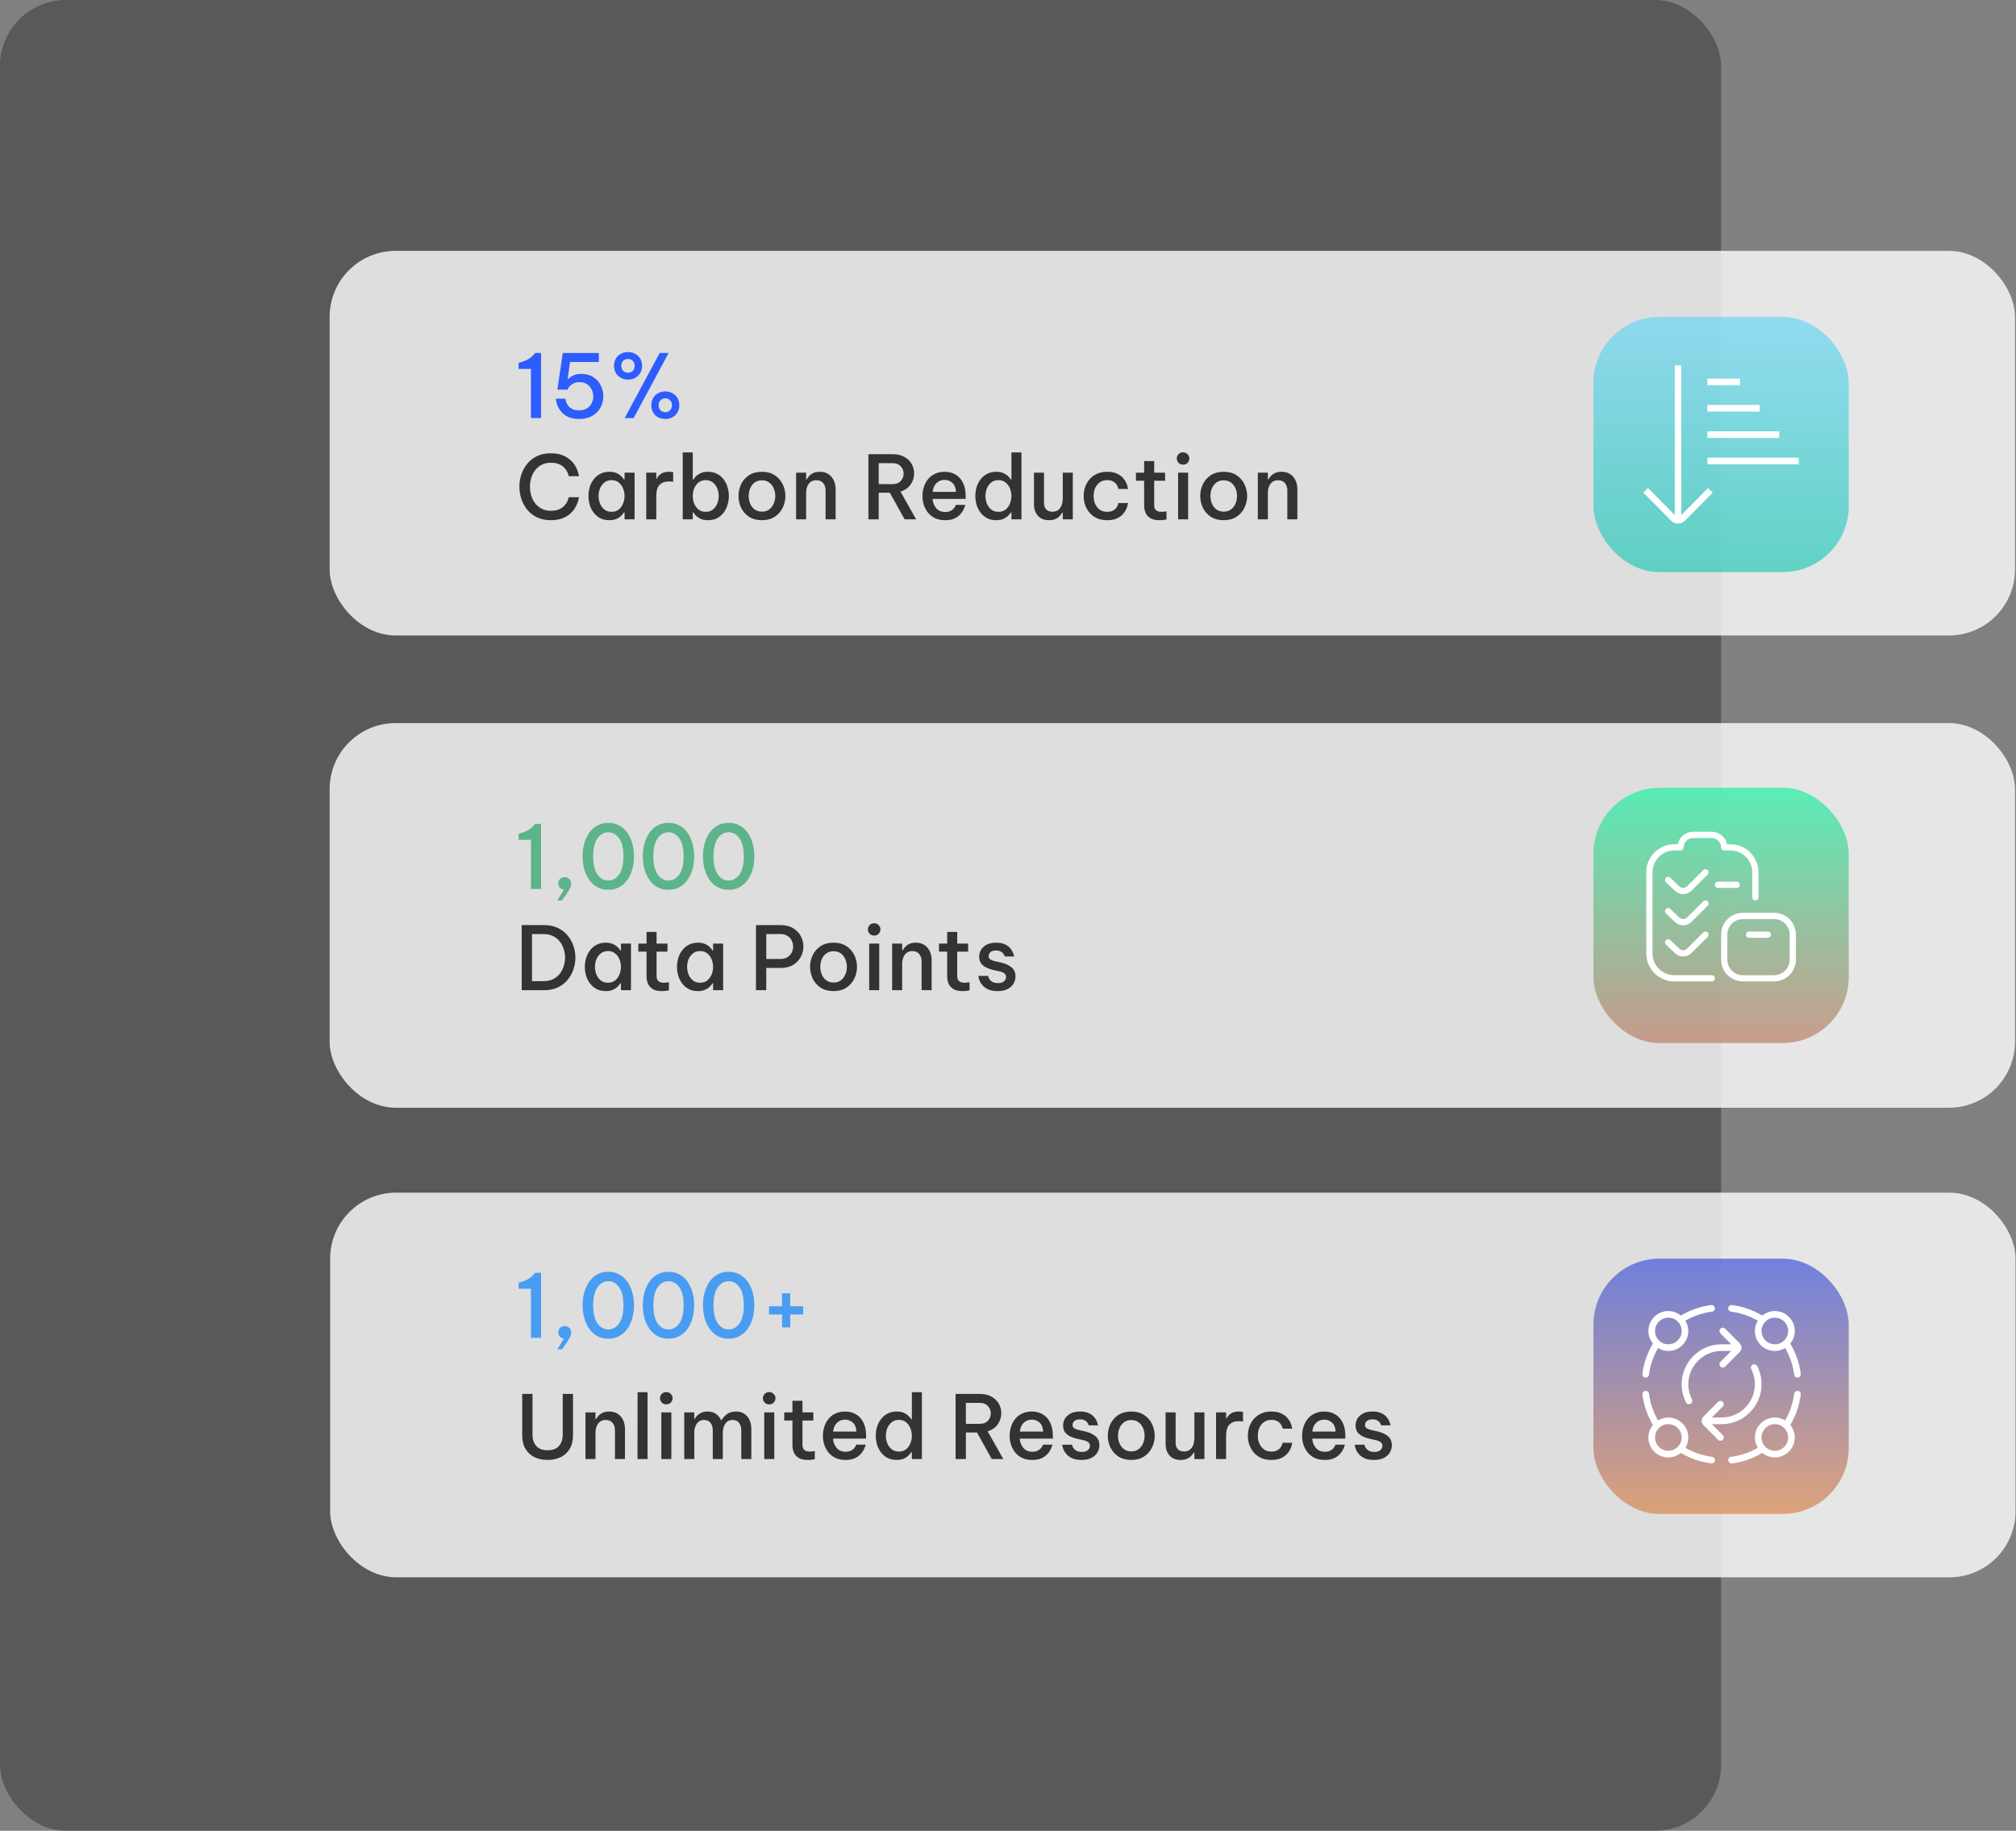
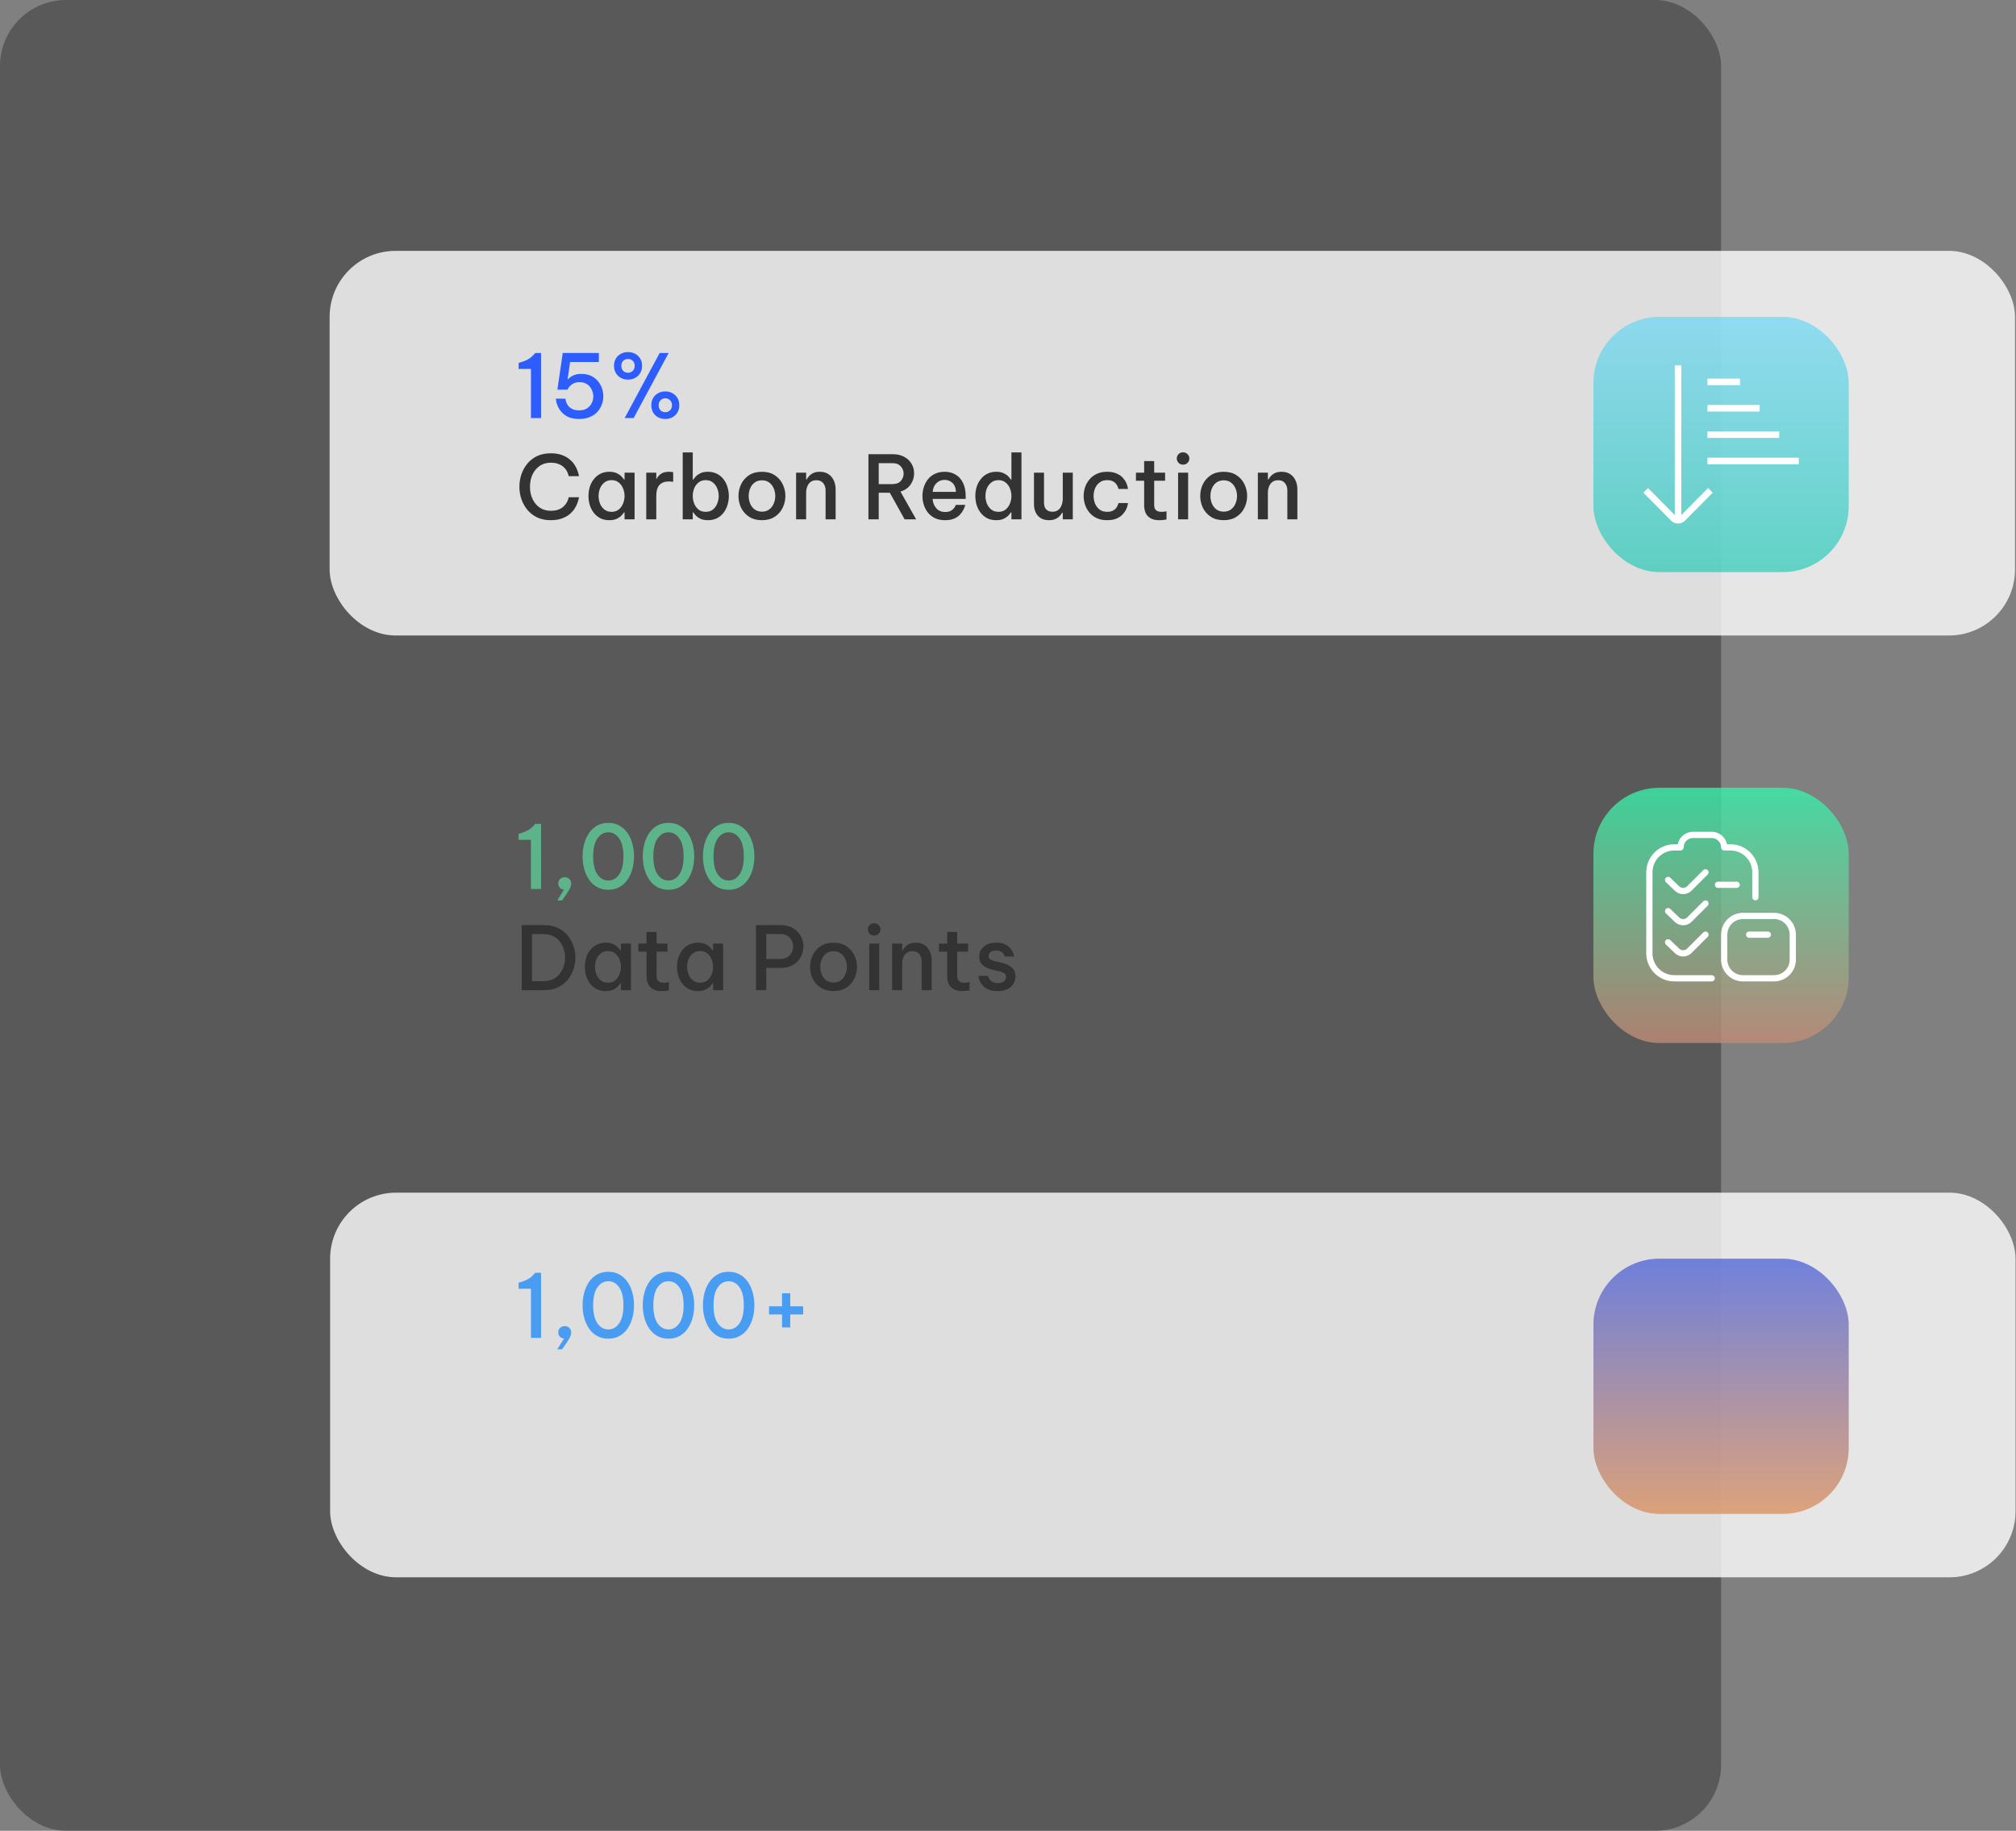
<svg xmlns="http://www.w3.org/2000/svg" width="458" height="416" viewBox="0 0 458 416" fill="none">
  <rect x="0" y="0" width="458" height="416" fill="#808080" stroke="none" />
  <rect width="391" height="416" rx="15" fill="#333333" fill-opacity="0.5" />
  <rect x="74.885" y="57" width="382.89" height="87.399" rx="15" fill="white" fill-opacity="0.8" />
-   <rect x="74.885" y="164.301" width="382.89" height="87.399" rx="15" fill="white" fill-opacity="0.8" />
  <path d="M122.92 80.2V95H120.62V83.82L117.82 83.84V82.46L118.3 82.32C119.047 82.093 119.647 81.84 120.1 81.56C120.567 81.28 121.007 80.893 121.42 80.4L121.6 80.2H122.92ZM131.608 95.2C130.661 95.2 129.868 95.067 129.228 94.8C128.601 94.52 128.088 94.173 127.688 93.76C127.301 93.333 127.001 92.9 126.788 92.46C126.588 92.02 126.448 91.627 126.368 91.28C126.301 90.933 126.268 90.7 126.268 90.58H128.448C128.448 90.58 128.461 90.673 128.488 90.86C128.528 91.033 128.594 91.253 128.688 91.52C128.794 91.787 128.961 92.053 129.188 92.32C129.414 92.573 129.721 92.793 130.108 92.98C130.494 93.153 130.988 93.24 131.588 93.24C132.308 93.24 132.901 93.087 133.368 92.78C133.848 92.473 134.201 92.08 134.428 91.6C134.668 91.12 134.788 90.613 134.788 90.08C134.788 89.547 134.668 89.033 134.428 88.54C134.201 88.033 133.854 87.627 133.388 87.32C132.921 87 132.348 86.84 131.668 86.84C131.134 86.84 130.688 86.927 130.328 87.1C129.981 87.273 129.701 87.473 129.488 87.7C129.288 87.913 129.141 88.107 129.048 88.28C128.968 88.453 128.928 88.54 128.928 88.54H126.628L127.848 80.2H136.048V82.26H129.508L128.948 86.2H129.008C129.128 86.067 129.308 85.907 129.548 85.72C129.788 85.52 130.108 85.347 130.508 85.2C130.921 85.04 131.448 84.96 132.088 84.96C133.168 84.96 134.074 85.207 134.808 85.7C135.554 86.18 136.114 86.813 136.488 87.6C136.874 88.373 137.068 89.187 137.068 90.04C137.068 90.68 136.954 91.307 136.728 91.92C136.501 92.533 136.161 93.087 135.708 93.58C135.268 94.073 134.701 94.467 134.008 94.76C133.328 95.053 132.528 95.2 131.608 95.2ZM142.668 86.26C142.068 86.26 141.528 86.127 141.048 85.86C140.568 85.593 140.188 85.227 139.908 84.76C139.628 84.28 139.488 83.727 139.488 83.1C139.488 82.487 139.628 81.947 139.908 81.48C140.188 81.013 140.568 80.653 141.048 80.4C141.528 80.133 142.068 80 142.668 80C143.281 80 143.828 80.133 144.308 80.4C144.788 80.653 145.168 81.013 145.448 81.48C145.728 81.947 145.868 82.487 145.868 83.1C145.868 83.727 145.728 84.28 145.448 84.76C145.168 85.227 144.788 85.593 144.308 85.86C143.828 86.127 143.281 86.26 142.668 86.26ZM141.908 95L149.868 80.2H151.908L143.948 95H141.908ZM142.668 84.7C143.094 84.7 143.454 84.56 143.748 84.28C144.041 83.987 144.188 83.6 144.188 83.12C144.188 82.64 144.041 82.26 143.748 81.98C143.454 81.7 143.094 81.56 142.668 81.56C142.254 81.56 141.894 81.7 141.588 81.98C141.294 82.26 141.148 82.64 141.148 83.12C141.148 83.6 141.294 83.987 141.588 84.28C141.894 84.56 142.254 84.7 142.668 84.7ZM151.148 95.2C150.548 95.2 150.001 95.073 149.508 94.82C149.028 94.553 148.648 94.187 148.368 93.72C148.101 93.24 147.968 92.693 147.968 92.08C147.968 91.453 148.101 90.907 148.368 90.44C148.648 89.973 149.028 89.607 149.508 89.34C150.001 89.073 150.548 88.94 151.148 88.94C151.748 88.94 152.288 89.073 152.768 89.34C153.248 89.607 153.628 89.973 153.908 90.44C154.188 90.907 154.328 91.453 154.328 92.08C154.328 92.693 154.188 93.233 153.908 93.7C153.641 94.167 153.268 94.533 152.788 94.8C152.308 95.067 151.761 95.2 151.148 95.2ZM151.148 93.66C151.561 93.66 151.914 93.52 152.208 93.24C152.514 92.947 152.668 92.56 152.668 92.08C152.668 91.6 152.514 91.22 152.208 90.94C151.914 90.647 151.561 90.5 151.148 90.5C150.721 90.5 150.361 90.647 150.068 90.94C149.774 91.22 149.628 91.6 149.628 92.08C149.628 92.56 149.774 92.947 150.068 93.24C150.361 93.52 150.721 93.66 151.148 93.66Z" fill="#2D5DFE" />
  <path d="M125.12 118.2C123.933 118.2 122.893 117.987 122 117.56C121.12 117.12 120.38 116.54 119.78 115.82C119.193 115.087 118.747 114.273 118.44 113.38C118.147 112.473 118 111.547 118 110.6C118 109.653 118.147 108.727 118.44 107.82C118.747 106.913 119.193 106.1 119.78 105.38C120.38 104.647 121.12 104.067 122 103.64C122.893 103.213 123.933 103 125.12 103C126.093 103 126.927 103.127 127.62 103.38C128.327 103.633 128.913 103.96 129.38 104.36C129.86 104.747 130.24 105.16 130.52 105.6C130.813 106.04 131.027 106.46 131.16 106.86C131.307 107.26 131.407 107.587 131.46 107.84C131.513 108.08 131.54 108.2 131.54 108.2H129.2C129.2 108.2 129.173 108.1 129.12 107.9C129.08 107.687 128.98 107.427 128.82 107.12C128.673 106.813 128.447 106.513 128.14 106.22C127.847 105.913 127.453 105.66 126.96 105.46C126.48 105.247 125.873 105.14 125.14 105.14C124.353 105.14 123.66 105.293 123.06 105.6C122.473 105.907 121.98 106.32 121.58 106.84C121.18 107.36 120.88 107.947 120.68 108.6C120.493 109.253 120.4 109.92 120.4 110.6C120.4 111.28 120.493 111.947 120.68 112.6C120.88 113.24 121.18 113.827 121.58 114.36C121.98 114.88 122.473 115.293 123.06 115.6C123.66 115.907 124.353 116.06 125.14 116.06C125.873 116.06 126.48 115.96 126.96 115.76C127.453 115.547 127.847 115.287 128.14 114.98C128.447 114.673 128.673 114.367 128.82 114.06C128.98 113.753 129.08 113.5 129.12 113.3C129.173 113.087 129.2 112.98 129.2 112.98H131.54C131.54 112.98 131.513 113.107 131.46 113.36C131.407 113.613 131.307 113.94 131.16 114.34C131.027 114.727 130.813 115.147 130.52 115.6C130.24 116.04 129.86 116.46 129.38 116.86C128.913 117.247 128.327 117.567 127.62 117.82C126.927 118.073 126.093 118.2 125.12 118.2ZM138.447 107.2C139.114 107.2 139.667 107.307 140.107 107.52C140.56 107.733 140.92 107.98 141.187 108.26C141.454 108.54 141.647 108.78 141.767 108.98H141.887V107.4H144.167V118H141.887V116.42H141.767C141.647 116.62 141.454 116.86 141.187 117.14C140.92 117.42 140.56 117.667 140.107 117.88C139.667 118.093 139.114 118.2 138.447 118.2C137.647 118.2 136.947 118.047 136.347 117.74C135.76 117.42 135.267 117 134.867 116.48C134.467 115.947 134.167 115.353 133.967 114.7C133.78 114.047 133.687 113.38 133.687 112.7C133.687 112.02 133.78 111.353 133.967 110.7C134.167 110.047 134.467 109.46 134.867 108.94C135.267 108.407 135.76 107.987 136.347 107.68C136.947 107.36 137.647 107.2 138.447 107.2ZM138.947 109.1C138.294 109.1 137.747 109.28 137.307 109.64C136.867 109.987 136.534 110.433 136.307 110.98C136.094 111.527 135.987 112.1 135.987 112.7C135.987 113.3 136.094 113.873 136.307 114.42C136.534 114.967 136.867 115.42 137.307 115.78C137.747 116.127 138.294 116.3 138.947 116.3C139.6 116.3 140.14 116.127 140.567 115.78C141.007 115.42 141.334 114.967 141.547 114.42C141.774 113.873 141.887 113.3 141.887 112.7C141.887 112.1 141.774 111.527 141.547 110.98C141.334 110.433 141.007 109.987 140.567 109.64C140.14 109.28 139.6 109.1 138.947 109.1ZM146.816 118V107.4H149.096V108.8H149.176C149.376 108.387 149.689 108.02 150.116 107.7C150.556 107.367 151.189 107.2 152.016 107.2C152.269 107.2 152.483 107.213 152.656 107.24C152.843 107.267 152.936 107.28 152.936 107.28V109.48C152.936 109.48 152.836 109.467 152.636 109.44C152.436 109.413 152.209 109.4 151.956 109.4C151.023 109.4 150.309 109.667 149.816 110.2C149.336 110.72 149.096 111.567 149.096 112.74V118H146.816ZM160.842 118.2C160.162 118.2 159.595 118.093 159.142 117.88C158.702 117.667 158.349 117.42 158.082 117.14C157.829 116.86 157.635 116.62 157.502 116.42H157.382V118H155.102V102.8H157.382V108.98H157.502C157.635 108.78 157.829 108.54 158.082 108.26C158.349 107.98 158.702 107.733 159.142 107.52C159.595 107.307 160.162 107.2 160.842 107.2C161.629 107.2 162.322 107.36 162.922 107.68C163.522 107.987 164.015 108.407 164.402 108.94C164.802 109.46 165.095 110.047 165.282 110.7C165.482 111.353 165.582 112.02 165.582 112.7C165.582 113.38 165.482 114.047 165.282 114.7C165.095 115.353 164.802 115.947 164.402 116.48C164.015 117 163.522 117.42 162.922 117.74C162.322 118.047 161.629 118.2 160.842 118.2ZM160.322 116.3C160.989 116.3 161.535 116.127 161.962 115.78C162.402 115.42 162.729 114.967 162.942 114.42C163.169 113.873 163.282 113.3 163.282 112.7C163.282 112.1 163.169 111.527 162.942 110.98C162.729 110.433 162.402 109.987 161.962 109.64C161.535 109.28 160.989 109.1 160.322 109.1C159.669 109.1 159.122 109.28 158.682 109.64C158.255 109.987 157.929 110.433 157.702 110.98C157.489 111.527 157.382 112.1 157.382 112.7C157.382 113.3 157.489 113.873 157.702 114.42C157.929 114.967 158.255 115.42 158.682 115.78C159.122 116.127 159.669 116.3 160.322 116.3ZM173.109 118.2C171.949 118.2 170.969 117.94 170.169 117.42C169.382 116.9 168.782 116.22 168.369 115.38C167.969 114.54 167.769 113.647 167.769 112.7C167.769 111.753 167.969 110.86 168.369 110.02C168.782 109.18 169.382 108.5 170.169 107.98C170.969 107.46 171.949 107.2 173.109 107.2C174.256 107.2 175.222 107.46 176.009 107.98C176.809 108.5 177.409 109.18 177.809 110.02C178.222 110.86 178.429 111.753 178.429 112.7C178.429 113.647 178.222 114.54 177.809 115.38C177.409 116.22 176.809 116.9 176.009 117.42C175.222 117.94 174.256 118.2 173.109 118.2ZM173.109 116.26C173.762 116.26 174.309 116.093 174.749 115.76C175.202 115.427 175.542 114.987 175.769 114.44C176.009 113.893 176.129 113.313 176.129 112.7C176.129 112.073 176.009 111.493 175.769 110.96C175.542 110.413 175.202 109.973 174.749 109.64C174.309 109.307 173.762 109.14 173.109 109.14C172.456 109.14 171.902 109.307 171.449 109.64C170.996 109.973 170.656 110.413 170.429 110.96C170.202 111.493 170.089 112.073 170.089 112.7C170.089 113.313 170.202 113.893 170.429 114.44C170.656 114.987 170.996 115.427 171.449 115.76C171.902 116.093 172.456 116.26 173.109 116.26ZM180.859 118V107.4H183.139V108.94H183.259C183.352 108.753 183.512 108.527 183.739 108.26C183.966 107.98 184.279 107.733 184.679 107.52C185.092 107.307 185.612 107.2 186.239 107.2C187.026 107.2 187.686 107.38 188.219 107.74C188.752 108.1 189.152 108.58 189.419 109.18C189.699 109.78 189.839 110.44 189.839 111.16V118H187.559V111.4C187.559 110.76 187.379 110.22 187.019 109.78C186.672 109.34 186.152 109.12 185.459 109.12C184.912 109.12 184.466 109.26 184.119 109.54C183.786 109.807 183.539 110.16 183.379 110.6C183.219 111.027 183.139 111.487 183.139 111.98V118H180.859ZM197.29 118V103.2H202.79C203.843 103.2 204.73 103.407 205.45 103.82C206.183 104.22 206.736 104.753 207.11 105.42C207.483 106.073 207.67 106.787 207.67 107.56C207.67 108.493 207.403 109.34 206.87 110.1C206.35 110.86 205.583 111.393 204.57 111.7L208.13 118H205.51L202.15 111.96H199.63V118H197.29ZM202.75 105.24H199.63V110H202.75C203.59 110 204.223 109.76 204.65 109.28C205.076 108.787 205.29 108.233 205.29 107.62C205.29 107.007 205.076 106.46 204.65 105.98C204.223 105.487 203.59 105.24 202.75 105.24ZM214.726 118.2C213.832 118.2 213.059 118.047 212.406 117.74C211.766 117.42 211.232 117 210.806 116.48C210.392 115.947 210.079 115.353 209.866 114.7C209.666 114.047 209.566 113.38 209.566 112.7C209.566 112.033 209.666 111.373 209.866 110.72C210.066 110.067 210.372 109.473 210.786 108.94C211.199 108.407 211.726 107.987 212.366 107.68C213.006 107.36 213.759 107.2 214.626 107.2C215.559 107.2 216.379 107.413 217.086 107.84C217.806 108.253 218.366 108.873 218.766 109.7C219.179 110.513 219.386 111.527 219.386 112.74V113.36H211.866C211.919 114.173 212.192 114.873 212.686 115.46C213.179 116.047 213.859 116.34 214.726 116.34C215.219 116.34 215.626 116.26 215.946 116.1C216.266 115.927 216.512 115.733 216.686 115.52C216.859 115.307 216.979 115.12 217.046 114.96C217.126 114.8 217.166 114.72 217.166 114.72H219.286C219.286 114.72 219.252 114.84 219.186 115.08C219.119 115.307 218.992 115.593 218.806 115.94C218.632 116.287 218.379 116.633 218.046 116.98C217.712 117.327 217.272 117.62 216.726 117.86C216.179 118.087 215.512 118.2 214.726 118.2ZM211.886 111.76H217.186C217.132 110.827 216.852 110.14 216.346 109.7C215.852 109.26 215.272 109.04 214.606 109.04C213.859 109.04 213.239 109.287 212.746 109.78C212.252 110.26 211.966 110.92 211.886 111.76ZM226.338 118.2C225.538 118.2 224.838 118.047 224.238 117.74C223.651 117.42 223.158 117 222.758 116.48C222.358 115.947 222.058 115.353 221.858 114.7C221.671 114.047 221.578 113.38 221.578 112.7C221.578 112.02 221.671 111.353 221.858 110.7C222.058 110.047 222.358 109.46 222.758 108.94C223.158 108.407 223.651 107.987 224.238 107.68C224.838 107.36 225.538 107.2 226.338 107.2C227.004 107.2 227.558 107.307 227.998 107.52C228.451 107.733 228.811 107.98 229.078 108.26C229.344 108.54 229.538 108.78 229.658 108.98H229.778V102.8H232.058V118H229.778V116.42H229.658C229.538 116.62 229.344 116.86 229.078 117.14C228.811 117.42 228.451 117.667 227.998 117.88C227.558 118.093 227.004 118.2 226.338 118.2ZM226.838 116.3C227.491 116.3 228.031 116.127 228.458 115.78C228.898 115.42 229.224 114.967 229.438 114.42C229.664 113.873 229.778 113.3 229.778 112.7C229.778 112.1 229.664 111.527 229.438 110.98C229.224 110.433 228.898 109.987 228.458 109.64C228.031 109.28 227.491 109.1 226.838 109.1C226.184 109.1 225.638 109.28 225.198 109.64C224.758 109.987 224.424 110.433 224.198 110.98C223.984 111.527 223.878 112.1 223.878 112.7C223.878 113.3 223.984 113.873 224.198 114.42C224.424 114.967 224.758 115.42 225.198 115.78C225.638 116.127 226.184 116.3 226.838 116.3ZM238.302 118.2C237.235 118.2 236.402 117.867 235.802 117.2C235.202 116.533 234.902 115.647 234.902 114.54V107.4H237.182V114.26C237.182 114.9 237.349 115.4 237.682 115.76C238.029 116.107 238.495 116.28 239.082 116.28C239.655 116.28 240.115 116.133 240.462 115.84C240.809 115.547 241.055 115.173 241.202 114.72C241.362 114.253 241.442 113.773 241.442 113.28V107.4H243.722V118H241.442V116.48H241.322C241.215 116.68 241.042 116.92 240.802 117.2C240.575 117.467 240.255 117.7 239.842 117.9C239.442 118.1 238.929 118.2 238.302 118.2ZM251.507 118.2C250.614 118.2 249.834 118.047 249.167 117.74C248.5 117.42 247.947 117 247.507 116.48C247.067 115.947 246.734 115.353 246.507 114.7C246.294 114.047 246.187 113.38 246.187 112.7C246.187 112.02 246.294 111.353 246.507 110.7C246.734 110.047 247.067 109.46 247.507 108.94C247.947 108.407 248.5 107.987 249.167 107.68C249.834 107.36 250.614 107.2 251.507 107.2C252.387 107.2 253.114 107.333 253.687 107.6C254.274 107.853 254.74 108.173 255.087 108.56C255.434 108.947 255.694 109.333 255.867 109.72C256.04 110.107 256.147 110.433 256.187 110.7C256.24 110.967 256.267 111.1 256.267 111.1H254.107C254.107 111.1 254.074 111 254.007 110.8C253.954 110.6 253.84 110.367 253.667 110.1C253.494 109.833 253.234 109.6 252.887 109.4C252.554 109.2 252.1 109.1 251.527 109.1C250.847 109.1 250.28 109.273 249.827 109.62C249.374 109.953 249.027 110.393 248.787 110.94C248.56 111.487 248.447 112.073 248.447 112.7C248.447 113.327 248.56 113.913 248.787 114.46C249.027 115.007 249.374 115.453 249.827 115.8C250.28 116.133 250.847 116.3 251.527 116.3C252.1 116.3 252.554 116.2 252.887 116C253.234 115.8 253.494 115.567 253.667 115.3C253.84 115.033 253.954 114.8 254.007 114.6C254.074 114.4 254.107 114.3 254.107 114.3H256.267C256.267 114.3 256.24 114.433 256.187 114.7C256.147 114.967 256.04 115.293 255.867 115.68C255.694 116.067 255.434 116.453 255.087 116.84C254.74 117.227 254.274 117.553 253.687 117.82C253.114 118.073 252.387 118.2 251.507 118.2ZM263.37 118.2C262.53 118.2 261.857 118.047 261.35 117.74C260.843 117.433 260.477 117.027 260.25 116.52C260.037 116 259.93 115.44 259.93 114.84V109.24H258.07V107.4H259.93V104.76H262.21V107.4H264.69V109.24H262.21V114.8C262.21 115.8 262.763 116.3 263.87 116.3C264.15 116.3 264.41 116.28 264.65 116.24C264.89 116.2 265.01 116.18 265.01 116.18V118.04C265.01 118.04 264.843 118.067 264.51 118.12C264.19 118.173 263.81 118.2 263.37 118.2ZM268.763 105.58C268.35 105.58 268.01 105.44 267.743 105.16C267.477 104.88 267.343 104.553 267.343 104.18C267.343 103.793 267.477 103.467 267.743 103.2C268.01 102.92 268.35 102.78 268.763 102.78C269.177 102.78 269.517 102.92 269.783 103.2C270.063 103.467 270.203 103.793 270.203 104.18C270.203 104.567 270.063 104.9 269.783 105.18C269.517 105.447 269.177 105.58 268.763 105.58ZM267.643 118V107.4H269.923V118H267.643ZM278.011 118.2C276.851 118.2 275.871 117.94 275.071 117.42C274.285 116.9 273.685 116.22 273.271 115.38C272.871 114.54 272.671 113.647 272.671 112.7C272.671 111.753 272.871 110.86 273.271 110.02C273.685 109.18 274.285 108.5 275.071 107.98C275.871 107.46 276.851 107.2 278.011 107.2C279.158 107.2 280.125 107.46 280.911 107.98C281.711 108.5 282.311 109.18 282.711 110.02C283.125 110.86 283.331 111.753 283.331 112.7C283.331 113.647 283.125 114.54 282.711 115.38C282.311 116.22 281.711 116.9 280.911 117.42C280.125 117.94 279.158 118.2 278.011 118.2ZM278.011 116.26C278.665 116.26 279.211 116.093 279.651 115.76C280.105 115.427 280.445 114.987 280.671 114.44C280.911 113.893 281.031 113.313 281.031 112.7C281.031 112.073 280.911 111.493 280.671 110.96C280.445 110.413 280.105 109.973 279.651 109.64C279.211 109.307 278.665 109.14 278.011 109.14C277.358 109.14 276.805 109.307 276.351 109.64C275.898 109.973 275.558 110.413 275.331 110.96C275.105 111.493 274.991 112.073 274.991 112.7C274.991 113.313 275.105 113.893 275.331 114.44C275.558 114.987 275.898 115.427 276.351 115.76C276.805 116.093 277.358 116.26 278.011 116.26ZM285.761 118V107.4H288.041V108.94H288.161C288.255 108.753 288.415 108.527 288.641 108.26C288.868 107.98 289.181 107.733 289.581 107.52C289.995 107.307 290.515 107.2 291.141 107.2C291.928 107.2 292.588 107.38 293.121 107.74C293.655 108.1 294.055 108.58 294.321 109.18C294.601 109.78 294.741 110.44 294.741 111.16V118H292.461V111.4C292.461 110.76 292.281 110.22 291.921 109.78C291.575 109.34 291.055 109.12 290.361 109.12C289.815 109.12 289.368 109.26 289.021 109.54C288.688 109.807 288.441 110.16 288.281 110.6C288.121 111.027 288.041 111.487 288.041 111.98V118H285.761Z" fill="#333333" />
  <rect opacity="0.6" x="362" y="72" width="58" height="58" rx="15" fill="url(#paint0_linear_1125_2659)" />
  <path d="M408.652 103.995V105.493H387.894V103.995H408.652ZM404.204 99.503H387.894V98.006H404.204V99.503ZM399.756 93.514H387.894V92.016H399.756V93.514ZM395.308 87.525H387.894V86.027H395.308V87.525ZM388.049 110.889L381.964 117.034V83.032H380.481V117.033L374.396 110.889L373.348 111.948L379.649 118.311C380.082 118.749 380.653 118.967 381.222 118.967C381.792 118.967 382.362 118.749 382.795 118.311L389.097 111.948L388.049 110.889Z" fill="white" />
  <path d="M122.92 187.2V202H120.62V190.82L117.82 190.84V189.46L118.3 189.32C119.047 189.093 119.647 188.84 120.1 188.56C120.567 188.28 121.007 187.893 121.42 187.4L121.6 187.2H122.92ZM126.608 204.6L128.128 202.14C127.754 202.113 127.441 201.973 127.188 201.72C126.948 201.453 126.828 201.127 126.828 200.74C126.828 200.313 126.968 199.973 127.248 199.72C127.541 199.453 127.888 199.32 128.288 199.32C128.701 199.32 129.048 199.453 129.328 199.72C129.621 199.973 129.768 200.327 129.768 200.78C129.768 201.193 129.614 201.66 129.308 202.18C129.014 202.7 128.521 203.44 127.828 204.4L127.688 204.6H126.608ZM138.195 202.18C137.249 202.18 136.409 201.98 135.675 201.58C134.955 201.18 134.349 200.627 133.855 199.92C133.362 199.213 132.989 198.407 132.735 197.5C132.482 196.58 132.355 195.607 132.355 194.58C132.355 193.553 132.482 192.587 132.735 191.68C132.989 190.76 133.362 189.947 133.855 189.24C134.349 188.533 134.955 187.98 135.675 187.58C136.409 187.18 137.249 186.98 138.195 186.98C139.142 186.98 139.975 187.18 140.695 187.58C141.429 187.98 142.042 188.533 142.535 189.24C143.029 189.947 143.402 190.76 143.655 191.68C143.909 192.587 144.035 193.553 144.035 194.58C144.035 195.607 143.909 196.58 143.655 197.5C143.402 198.407 143.029 199.213 142.535 199.92C142.042 200.627 141.429 201.18 140.695 201.58C139.975 201.98 139.142 202.18 138.195 202.18ZM138.195 200.08C139.182 200.08 140.002 199.62 140.655 198.7C141.309 197.767 141.635 196.393 141.635 194.58C141.635 192.78 141.309 191.42 140.655 190.5C140.002 189.58 139.182 189.12 138.195 189.12C137.209 189.12 136.389 189.58 135.735 190.5C135.082 191.42 134.755 192.78 134.755 194.58C134.755 196.38 135.075 197.747 135.715 198.68C136.369 199.613 137.195 200.08 138.195 200.08ZM151.867 202.18C150.921 202.18 150.081 201.98 149.347 201.58C148.627 201.18 148.021 200.627 147.527 199.92C147.034 199.213 146.661 198.407 146.407 197.5C146.154 196.58 146.027 195.607 146.027 194.58C146.027 193.553 146.154 192.587 146.407 191.68C146.661 190.76 147.034 189.947 147.527 189.24C148.021 188.533 148.627 187.98 149.347 187.58C150.081 187.18 150.921 186.98 151.867 186.98C152.814 186.98 153.647 187.18 154.367 187.58C155.101 187.98 155.714 188.533 156.207 189.24C156.701 189.947 157.074 190.76 157.327 191.68C157.581 192.587 157.707 193.553 157.707 194.58C157.707 195.607 157.581 196.58 157.327 197.5C157.074 198.407 156.701 199.213 156.207 199.92C155.714 200.627 155.101 201.18 154.367 201.58C153.647 201.98 152.814 202.18 151.867 202.18ZM151.867 200.08C152.854 200.08 153.674 199.62 154.327 198.7C154.981 197.767 155.307 196.393 155.307 194.58C155.307 192.78 154.981 191.42 154.327 190.5C153.674 189.58 152.854 189.12 151.867 189.12C150.881 189.12 150.061 189.58 149.407 190.5C148.754 191.42 148.427 192.78 148.427 194.58C148.427 196.38 148.747 197.747 149.387 198.68C150.041 199.613 150.867 200.08 151.867 200.08ZM165.539 202.18C164.593 202.18 163.753 201.98 163.019 201.58C162.299 201.18 161.693 200.627 161.199 199.92C160.706 199.213 160.333 198.407 160.079 197.5C159.826 196.58 159.699 195.607 159.699 194.58C159.699 193.553 159.826 192.587 160.079 191.68C160.333 190.76 160.706 189.947 161.199 189.24C161.693 188.533 162.299 187.98 163.019 187.58C163.753 187.18 164.593 186.98 165.539 186.98C166.486 186.98 167.319 187.18 168.039 187.58C168.773 187.98 169.386 188.533 169.879 189.24C170.373 189.947 170.746 190.76 170.999 191.68C171.253 192.587 171.379 193.553 171.379 194.58C171.379 195.607 171.253 196.58 170.999 197.5C170.746 198.407 170.373 199.213 169.879 199.92C169.386 200.627 168.773 201.18 168.039 201.58C167.319 201.98 166.486 202.18 165.539 202.18ZM165.539 200.08C166.526 200.08 167.346 199.62 167.999 198.7C168.653 197.767 168.979 196.393 168.979 194.58C168.979 192.78 168.653 191.42 167.999 190.5C167.346 189.58 166.526 189.12 165.539 189.12C164.553 189.12 163.733 189.58 163.079 190.5C162.426 191.42 162.099 192.78 162.099 194.58C162.099 196.38 162.419 197.747 163.059 198.68C163.713 199.613 164.539 200.08 165.539 200.08Z" fill="#5DB48A" />
  <path d="M118.52 225V210.2H123.58C124.767 210.2 125.807 210.413 126.7 210.84C127.593 211.253 128.333 211.813 128.92 212.52C129.52 213.227 129.967 214.02 130.26 214.9C130.567 215.78 130.72 216.68 130.72 217.6C130.72 218.52 130.567 219.42 130.26 220.3C129.967 221.18 129.52 221.973 128.92 222.68C128.333 223.387 127.593 223.953 126.7 224.38C125.807 224.793 124.767 225 123.58 225H118.52ZM123.48 212.24H120.86V222.94H123.48C124.307 222.94 125.027 222.793 125.64 222.5C126.253 222.193 126.76 221.787 127.16 221.28C127.56 220.76 127.86 220.187 128.06 219.56C128.273 218.92 128.38 218.267 128.38 217.6C128.38 216.933 128.273 216.28 128.06 215.64C127.86 215 127.56 214.427 127.16 213.92C126.76 213.413 126.253 213.007 125.64 212.7C125.027 212.393 124.307 212.24 123.48 212.24ZM137.627 214.2C138.293 214.2 138.847 214.307 139.287 214.52C139.74 214.733 140.1 214.98 140.367 215.26C140.633 215.54 140.827 215.78 140.947 215.98H141.067V214.4H143.347V225H141.067V223.42H140.947C140.827 223.62 140.633 223.86 140.367 224.14C140.1 224.42 139.74 224.667 139.287 224.88C138.847 225.093 138.293 225.2 137.627 225.2C136.827 225.2 136.127 225.047 135.527 224.74C134.94 224.42 134.447 224 134.047 223.48C133.647 222.947 133.347 222.353 133.147 221.7C132.96 221.047 132.867 220.38 132.867 219.7C132.867 219.02 132.96 218.353 133.147 217.7C133.347 217.047 133.647 216.46 134.047 215.94C134.447 215.407 134.94 214.987 135.527 214.68C136.127 214.36 136.827 214.2 137.627 214.2ZM138.127 216.1C137.473 216.1 136.927 216.28 136.487 216.64C136.047 216.987 135.713 217.433 135.487 217.98C135.273 218.527 135.167 219.1 135.167 219.7C135.167 220.3 135.273 220.873 135.487 221.42C135.713 221.967 136.047 222.42 136.487 222.78C136.927 223.127 137.473 223.3 138.127 223.3C138.78 223.3 139.32 223.127 139.747 222.78C140.187 222.42 140.513 221.967 140.727 221.42C140.953 220.873 141.067 220.3 141.067 219.7C141.067 219.1 140.953 218.527 140.727 217.98C140.513 217.433 140.187 216.987 139.747 216.64C139.32 216.28 138.78 216.1 138.127 216.1ZM150.323 225.2C149.483 225.2 148.81 225.047 148.303 224.74C147.797 224.433 147.43 224.027 147.203 223.52C146.99 223 146.883 222.44 146.883 221.84V216.24H145.023V214.4H146.883V211.76H149.163V214.4H151.643V216.24H149.163V221.8C149.163 222.8 149.717 223.3 150.823 223.3C151.103 223.3 151.363 223.28 151.603 223.24C151.843 223.2 151.963 223.18 151.963 223.18V225.04C151.963 225.04 151.797 225.067 151.463 225.12C151.143 225.173 150.763 225.2 150.323 225.2ZM158.564 214.2C159.231 214.2 159.784 214.307 160.224 214.52C160.677 214.733 161.037 214.98 161.304 215.26C161.571 215.54 161.764 215.78 161.884 215.98H162.004V214.4H164.284V225H162.004V223.42H161.884C161.764 223.62 161.571 223.86 161.304 224.14C161.037 224.42 160.677 224.667 160.224 224.88C159.784 225.093 159.231 225.2 158.564 225.2C157.764 225.2 157.064 225.047 156.464 224.74C155.877 224.42 155.384 224 154.984 223.48C154.584 222.947 154.284 222.353 154.084 221.7C153.897 221.047 153.804 220.38 153.804 219.7C153.804 219.02 153.897 218.353 154.084 217.7C154.284 217.047 154.584 216.46 154.984 215.94C155.384 215.407 155.877 214.987 156.464 214.68C157.064 214.36 157.764 214.2 158.564 214.2ZM159.064 216.1C158.411 216.1 157.864 216.28 157.424 216.64C156.984 216.987 156.651 217.433 156.424 217.98C156.211 218.527 156.104 219.1 156.104 219.7C156.104 220.3 156.211 220.873 156.424 221.42C156.651 221.967 156.984 222.42 157.424 222.78C157.864 223.127 158.411 223.3 159.064 223.3C159.717 223.3 160.257 223.127 160.684 222.78C161.124 222.42 161.451 221.967 161.664 221.42C161.891 220.873 162.004 220.3 162.004 219.7C162.004 219.1 161.891 218.527 161.664 217.98C161.451 217.433 161.124 216.987 160.684 216.64C160.257 216.28 159.717 216.1 159.064 216.1ZM171.743 225V210.2H177.303C178.463 210.2 179.429 210.44 180.203 210.92C180.976 211.387 181.556 211.993 181.943 212.74C182.329 213.473 182.523 214.247 182.523 215.06C182.523 215.873 182.329 216.653 181.943 217.4C181.556 218.147 180.976 218.76 180.203 219.24C179.429 219.707 178.463 219.94 177.303 219.94H174.083V225H171.743ZM177.303 212.24H174.083V217.9H177.303C177.943 217.9 178.476 217.767 178.903 217.5C179.329 217.22 179.649 216.867 179.863 216.44C180.076 216 180.183 215.547 180.183 215.08C180.183 214.6 180.076 214.147 179.863 213.72C179.649 213.28 179.329 212.927 178.903 212.66C178.476 212.38 177.943 212.24 177.303 212.24ZM189.378 225.2C188.218 225.2 187.238 224.94 186.438 224.42C185.652 223.9 185.052 223.22 184.638 222.38C184.238 221.54 184.038 220.647 184.038 219.7C184.038 218.753 184.238 217.86 184.638 217.02C185.052 216.18 185.652 215.5 186.438 214.98C187.238 214.46 188.218 214.2 189.378 214.2C190.525 214.2 191.492 214.46 192.278 214.98C193.078 215.5 193.678 216.18 194.078 217.02C194.492 217.86 194.698 218.753 194.698 219.7C194.698 220.647 194.492 221.54 194.078 222.38C193.678 223.22 193.078 223.9 192.278 224.42C191.492 224.94 190.525 225.2 189.378 225.2ZM189.378 223.26C190.032 223.26 190.578 223.093 191.018 222.76C191.472 222.427 191.812 221.987 192.038 221.44C192.278 220.893 192.398 220.313 192.398 219.7C192.398 219.073 192.278 218.493 192.038 217.96C191.812 217.413 191.472 216.973 191.018 216.64C190.578 216.307 190.032 216.14 189.378 216.14C188.725 216.14 188.172 216.307 187.718 216.64C187.265 216.973 186.925 217.413 186.698 217.96C186.472 218.493 186.358 219.073 186.358 219.7C186.358 220.313 186.472 220.893 186.698 221.44C186.925 221.987 187.265 222.427 187.718 222.76C188.172 223.093 188.725 223.26 189.378 223.26ZM198.588 212.58C198.174 212.58 197.834 212.44 197.568 212.16C197.301 211.88 197.168 211.553 197.168 211.18C197.168 210.793 197.301 210.467 197.568 210.2C197.834 209.92 198.174 209.78 198.588 209.78C199.001 209.78 199.341 209.92 199.608 210.2C199.888 210.467 200.028 210.793 200.028 211.18C200.028 211.567 199.888 211.9 199.608 212.18C199.341 212.447 199.001 212.58 198.588 212.58ZM197.468 225V214.4H199.748V225H197.468ZM202.675 225V214.4H204.955V215.94H205.075C205.169 215.753 205.329 215.527 205.555 215.26C205.782 214.98 206.095 214.733 206.495 214.52C206.909 214.307 207.429 214.2 208.055 214.2C208.842 214.2 209.502 214.38 210.035 214.74C210.569 215.1 210.969 215.58 211.235 216.18C211.515 216.78 211.655 217.44 211.655 218.16V225H209.375V218.4C209.375 217.76 209.195 217.22 208.835 216.78C208.489 216.34 207.969 216.12 207.275 216.12C206.729 216.12 206.282 216.26 205.935 216.54C205.602 216.807 205.355 217.16 205.195 217.6C205.035 218.027 204.955 218.487 204.955 218.98V225H202.675ZM218.624 225.2C217.784 225.2 217.111 225.047 216.604 224.74C216.097 224.433 215.731 224.027 215.504 223.52C215.291 223 215.184 222.44 215.184 221.84V216.24H213.324V214.4H215.184V211.76H217.464V214.4H219.944V216.24H217.464V221.8C217.464 222.8 218.017 223.3 219.124 223.3C219.404 223.3 219.664 223.28 219.904 223.24C220.144 223.2 220.264 223.18 220.264 223.18V225.04C220.264 225.04 220.097 225.067 219.764 225.12C219.444 225.173 219.064 225.2 218.624 225.2ZM226.677 225.2C225.837 225.2 225.144 225.087 224.597 224.86C224.064 224.62 223.637 224.333 223.317 224C222.997 223.653 222.757 223.307 222.597 222.96C222.451 222.613 222.357 222.327 222.317 222.1C222.277 221.86 222.257 221.74 222.257 221.74H224.477C224.477 221.74 224.497 221.827 224.537 222C224.591 222.16 224.691 222.347 224.837 222.56C224.984 222.773 225.211 222.967 225.517 223.14C225.824 223.3 226.231 223.38 226.737 223.38C227.351 223.38 227.804 223.24 228.097 222.96C228.404 222.68 228.557 222.36 228.557 222C228.557 221.653 228.431 221.38 228.177 221.18C227.924 220.98 227.564 220.827 227.097 220.72L225.657 220.4C225.097 220.267 224.571 220.087 224.077 219.86C223.597 219.62 223.204 219.307 222.897 218.92C222.604 218.52 222.457 218.007 222.457 217.38C222.457 216.46 222.804 215.7 223.497 215.1C224.191 214.5 225.124 214.2 226.297 214.2C227.057 214.2 227.684 214.307 228.177 214.52C228.684 214.733 229.084 215 229.377 215.32C229.671 215.627 229.891 215.94 230.037 216.26C230.184 216.567 230.277 216.827 230.317 217.04C230.371 217.24 230.397 217.34 230.397 217.34H228.257C228.257 217.34 228.237 217.273 228.197 217.14C228.157 217.007 228.071 216.853 227.937 216.68C227.804 216.493 227.604 216.333 227.337 216.2C227.084 216.053 226.737 215.98 226.297 215.98C225.697 215.98 225.264 216.113 224.997 216.38C224.731 216.647 224.597 216.933 224.597 217.24C224.597 217.56 224.724 217.813 224.977 218C225.244 218.173 225.591 218.307 226.017 218.4L227.437 218.72C228.384 218.933 229.164 219.287 229.777 219.78C230.391 220.26 230.697 220.96 230.697 221.88C230.697 222.493 230.537 223.053 230.217 223.56C229.911 224.053 229.457 224.453 228.857 224.76C228.257 225.053 227.531 225.2 226.677 225.2Z" fill="#333333" />
  <rect opacity="0.8" x="362" y="179" width="58" height="58" rx="15" fill="url(#paint1_linear_1125_2659)" />
  <path d="M387.96 205.793L384.292 209.461C383.765 209.988 383.077 210.253 382.385 210.253C381.734 210.253 381.082 210.018 380.563 209.542L378.47 207.544C378.186 207.275 378.176 206.826 378.445 206.543C378.715 206.261 379.165 206.249 379.447 206.518L381.531 208.508C382.028 208.959 382.806 208.948 383.29 208.459L386.958 204.792C387.235 204.515 387.684 204.515 387.96 204.792C388.236 205.068 388.236 205.517 387.96 205.793ZM388.875 221.583H380.375C377.641 221.583 375.417 219.359 375.417 216.625V198.208C375.417 195.474 377.641 193.25 380.375 193.25H381.792C382.183 193.25 382.5 192.933 382.5 192.542C382.5 191.37 383.453 190.417 384.625 190.417H388.875C390.047 190.417 391 191.37 391 192.542C391 192.933 391.317 193.25 391.708 193.25H393.125C395.859 193.25 398.083 195.474 398.083 198.208V203.875C398.083 204.266 398.401 204.583 398.792 204.583C399.183 204.583 399.5 204.266 399.5 203.875V198.208C399.5 194.694 396.64 191.833 393.125 191.833H392.346C392.017 190.218 390.586 189 388.875 189H384.625C382.914 189 381.484 190.218 381.154 191.833H380.375C376.86 191.833 374 194.694 374 198.208V216.625C374 220.14 376.86 223 380.375 223H388.875C389.266 223 389.583 222.683 389.583 222.292C389.583 221.901 389.266 221.583 388.875 221.583ZM386.957 211.873L383.289 215.541C382.805 216.03 382.027 216.043 381.53 215.589L379.446 213.602C379.164 213.331 378.713 213.341 378.444 213.626C378.175 213.908 378.185 214.357 378.468 214.626L380.562 216.624C381.08 217.1 381.732 217.335 382.384 217.335C383.074 217.335 383.764 217.07 384.291 216.543L387.958 212.875C388.235 212.599 388.235 212.15 387.958 211.873C387.682 211.597 387.233 211.597 386.957 211.873ZM401.625 211.667H397.375C396.984 211.667 396.667 211.984 396.667 212.375C396.667 212.766 396.984 213.083 397.375 213.083H401.625C402.016 213.083 402.333 212.766 402.333 212.375C402.333 211.984 402.016 211.667 401.625 211.667ZM408 212.375V218.042C408 220.776 405.776 223 403.042 223H395.958C393.224 223 391 220.776 391 218.042V212.375C391 209.641 393.224 207.417 395.958 207.417H403.042C405.776 207.417 408 209.641 408 212.375ZM406.583 212.375C406.583 210.421 404.995 208.833 403.042 208.833H395.958C394.005 208.833 392.417 210.421 392.417 212.375V218.042C392.417 219.995 394.005 221.583 395.958 221.583H403.042C404.995 221.583 406.583 219.995 406.583 218.042V212.375ZM395.25 201.042C395.25 200.651 394.933 200.333 394.542 200.333H390.292C389.901 200.333 389.583 200.651 389.583 201.042C389.583 201.433 389.901 201.75 390.292 201.75H394.542C394.933 201.75 395.25 201.433 395.25 201.042ZM387.96 197.707C387.684 197.431 387.235 197.431 386.958 197.707L383.29 201.375C382.803 201.86 382.027 201.876 381.531 201.423L379.447 199.434C379.165 199.166 378.715 199.176 378.445 199.458C378.176 199.741 378.186 200.189 378.47 200.459L380.563 202.458C381.082 202.933 381.734 203.168 382.385 203.168C383.077 203.168 383.766 202.903 384.292 202.376L387.96 198.708C388.236 198.432 388.236 197.983 387.96 197.707Z" fill="white" />
  <rect x="75" y="271" width="382.89" height="87.399" rx="15" fill="white" fill-opacity="0.8" />
  <path d="M122.92 289.2V304H120.62V292.82L117.82 292.84V291.46L118.3 291.32C119.047 291.093 119.647 290.84 120.1 290.56C120.567 290.28 121.007 289.893 121.42 289.4L121.6 289.2H122.92ZM126.608 306.6L128.128 304.14C127.754 304.113 127.441 303.973 127.188 303.72C126.948 303.453 126.828 303.127 126.828 302.74C126.828 302.313 126.968 301.973 127.248 301.72C127.541 301.453 127.888 301.32 128.288 301.32C128.701 301.32 129.048 301.453 129.328 301.72C129.621 301.973 129.768 302.327 129.768 302.78C129.768 303.193 129.614 303.66 129.308 304.18C129.014 304.7 128.521 305.44 127.828 306.4L127.688 306.6H126.608ZM138.195 304.18C137.249 304.18 136.409 303.98 135.675 303.58C134.955 303.18 134.349 302.627 133.855 301.92C133.362 301.213 132.989 300.407 132.735 299.5C132.482 298.58 132.355 297.607 132.355 296.58C132.355 295.553 132.482 294.587 132.735 293.68C132.989 292.76 133.362 291.947 133.855 291.24C134.349 290.533 134.955 289.98 135.675 289.58C136.409 289.18 137.249 288.98 138.195 288.98C139.142 288.98 139.975 289.18 140.695 289.58C141.429 289.98 142.042 290.533 142.535 291.24C143.029 291.947 143.402 292.76 143.655 293.68C143.909 294.587 144.035 295.553 144.035 296.58C144.035 297.607 143.909 298.58 143.655 299.5C143.402 300.407 143.029 301.213 142.535 301.92C142.042 302.627 141.429 303.18 140.695 303.58C139.975 303.98 139.142 304.18 138.195 304.18ZM138.195 302.08C139.182 302.08 140.002 301.62 140.655 300.7C141.309 299.767 141.635 298.393 141.635 296.58C141.635 294.78 141.309 293.42 140.655 292.5C140.002 291.58 139.182 291.12 138.195 291.12C137.209 291.12 136.389 291.58 135.735 292.5C135.082 293.42 134.755 294.78 134.755 296.58C134.755 298.38 135.075 299.747 135.715 300.68C136.369 301.613 137.195 302.08 138.195 302.08ZM151.867 304.18C150.921 304.18 150.081 303.98 149.347 303.58C148.627 303.18 148.021 302.627 147.527 301.92C147.034 301.213 146.661 300.407 146.407 299.5C146.154 298.58 146.027 297.607 146.027 296.58C146.027 295.553 146.154 294.587 146.407 293.68C146.661 292.76 147.034 291.947 147.527 291.24C148.021 290.533 148.627 289.98 149.347 289.58C150.081 289.18 150.921 288.98 151.867 288.98C152.814 288.98 153.647 289.18 154.367 289.58C155.101 289.98 155.714 290.533 156.207 291.24C156.701 291.947 157.074 292.76 157.327 293.68C157.581 294.587 157.707 295.553 157.707 296.58C157.707 297.607 157.581 298.58 157.327 299.5C157.074 300.407 156.701 301.213 156.207 301.92C155.714 302.627 155.101 303.18 154.367 303.58C153.647 303.98 152.814 304.18 151.867 304.18ZM151.867 302.08C152.854 302.08 153.674 301.62 154.327 300.7C154.981 299.767 155.307 298.393 155.307 296.58C155.307 294.78 154.981 293.42 154.327 292.5C153.674 291.58 152.854 291.12 151.867 291.12C150.881 291.12 150.061 291.58 149.407 292.5C148.754 293.42 148.427 294.78 148.427 296.58C148.427 298.38 148.747 299.747 149.387 300.68C150.041 301.613 150.867 302.08 151.867 302.08ZM165.539 304.18C164.593 304.18 163.753 303.98 163.019 303.58C162.299 303.18 161.693 302.627 161.199 301.92C160.706 301.213 160.333 300.407 160.079 299.5C159.826 298.58 159.699 297.607 159.699 296.58C159.699 295.553 159.826 294.587 160.079 293.68C160.333 292.76 160.706 291.947 161.199 291.24C161.693 290.533 162.299 289.98 163.019 289.58C163.753 289.18 164.593 288.98 165.539 288.98C166.486 288.98 167.319 289.18 168.039 289.58C168.773 289.98 169.386 290.533 169.879 291.24C170.373 291.947 170.746 292.76 170.999 293.68C171.253 294.587 171.379 295.553 171.379 296.58C171.379 297.607 171.253 298.58 170.999 299.5C170.746 300.407 170.373 301.213 169.879 301.92C169.386 302.627 168.773 303.18 168.039 303.58C167.319 303.98 166.486 304.18 165.539 304.18ZM165.539 302.08C166.526 302.08 167.346 301.62 167.999 300.7C168.653 299.767 168.979 298.393 168.979 296.58C168.979 294.78 168.653 293.42 167.999 292.5C167.346 291.58 166.526 291.12 165.539 291.12C164.553 291.12 163.733 291.58 163.079 292.5C162.426 293.42 162.099 294.78 162.099 296.58C162.099 298.38 162.419 299.747 163.059 300.68C163.713 301.613 164.539 302.08 165.539 302.08ZM177.671 301.62V298.68H174.711V296.82H177.671V293.86H179.531V296.82H182.471V298.68H179.531V301.62H177.671Z" fill="#489DF3" />
-   <path d="M124.396 331.732C123.262 331.732 122.262 331.518 121.396 331.092C120.529 330.652 119.849 330.018 119.356 329.192C118.876 328.352 118.636 327.325 118.636 326.112V316.732H120.976V326.112C120.976 327.072 121.256 327.885 121.816 328.552C122.376 329.205 123.236 329.532 124.396 329.532C125.569 329.532 126.436 329.205 126.996 328.552C127.556 327.885 127.836 327.072 127.836 326.112V316.732H130.176V326.112C130.176 327.325 129.929 328.352 129.436 329.192C128.956 330.018 128.276 330.652 127.396 331.092C126.529 331.518 125.529 331.732 124.396 331.732ZM133.006 331.532V320.932H135.286V322.472H135.406C135.499 322.285 135.659 322.058 135.886 321.792C136.113 321.512 136.426 321.265 136.826 321.052C137.239 320.838 137.759 320.732 138.386 320.732C139.173 320.732 139.833 320.912 140.366 321.272C140.899 321.632 141.299 322.112 141.566 322.712C141.846 323.312 141.986 323.972 141.986 324.692V331.532H139.706V324.932C139.706 324.292 139.526 323.752 139.166 323.312C138.819 322.872 138.299 322.652 137.606 322.652C137.059 322.652 136.613 322.792 136.266 323.072C135.933 323.338 135.686 323.692 135.526 324.132C135.366 324.558 135.286 325.018 135.286 325.512V331.532H133.006ZM144.827 331.532L144.847 316.332H147.107V331.532H144.827ZM151.36 319.112C150.946 319.112 150.606 318.972 150.34 318.692C150.073 318.412 149.94 318.085 149.94 317.712C149.94 317.325 150.073 316.998 150.34 316.732C150.606 316.452 150.946 316.312 151.36 316.312C151.773 316.312 152.113 316.452 152.38 316.732C152.66 316.998 152.8 317.325 152.8 317.712C152.8 318.098 152.66 318.432 152.38 318.712C152.113 318.978 151.773 319.112 151.36 319.112ZM150.24 331.532V320.932H152.52V331.532H150.24ZM155.447 331.532V320.932H157.727V322.432H157.807C157.927 322.218 158.101 321.978 158.327 321.712C158.567 321.445 158.881 321.218 159.267 321.032C159.654 320.832 160.141 320.732 160.727 320.732C161.514 320.732 162.167 320.918 162.687 321.292C163.207 321.665 163.594 322.158 163.847 322.772H163.887C164.167 322.238 164.574 321.765 165.107 321.352C165.641 320.938 166.347 320.732 167.227 320.732C167.974 320.732 168.607 320.912 169.127 321.272C169.647 321.618 170.034 322.092 170.287 322.692C170.554 323.278 170.687 323.945 170.687 324.692V331.532H168.407V325.012C168.407 324.318 168.241 323.752 167.907 323.312C167.574 322.872 167.081 322.652 166.427 322.652C165.894 322.652 165.461 322.798 165.127 323.092C164.807 323.385 164.574 323.752 164.427 324.192C164.281 324.618 164.207 325.052 164.207 325.492V331.532H161.927V325.012C161.927 324.318 161.761 323.752 161.427 323.312C161.094 322.872 160.601 322.652 159.947 322.652C159.414 322.652 158.981 322.798 158.647 323.092C158.327 323.385 158.094 323.752 157.947 324.192C157.801 324.618 157.727 325.052 157.727 325.492V331.532H155.447ZM174.739 319.112C174.325 319.112 173.985 318.972 173.719 318.692C173.452 318.412 173.319 318.085 173.319 317.712C173.319 317.325 173.452 316.998 173.719 316.732C173.985 316.452 174.325 316.312 174.739 316.312C175.152 316.312 175.492 316.452 175.759 316.732C176.039 316.998 176.179 317.325 176.179 317.712C176.179 318.098 176.039 318.432 175.759 318.712C175.492 318.978 175.152 319.112 174.739 319.112ZM173.619 331.532V320.932H175.899V331.532H173.619ZM183.466 331.732C182.626 331.732 181.953 331.578 181.446 331.272C180.94 330.965 180.573 330.558 180.346 330.052C180.133 329.532 180.026 328.972 180.026 328.372V322.772H178.166V320.932H180.026V318.292H182.306V320.932H184.786V322.772H182.306V328.332C182.306 329.332 182.86 329.832 183.966 329.832C184.246 329.832 184.506 329.812 184.746 329.772C184.986 329.732 185.106 329.712 185.106 329.712V331.572C185.106 331.572 184.94 331.598 184.606 331.652C184.286 331.705 183.906 331.732 183.466 331.732ZM192.107 331.732C191.214 331.732 190.44 331.578 189.787 331.272C189.147 330.952 188.614 330.532 188.187 330.012C187.774 329.478 187.46 328.885 187.247 328.232C187.047 327.578 186.947 326.912 186.947 326.232C186.947 325.565 187.047 324.905 187.247 324.252C187.447 323.598 187.754 323.005 188.167 322.472C188.58 321.938 189.107 321.518 189.747 321.212C190.387 320.892 191.14 320.732 192.007 320.732C192.94 320.732 193.76 320.945 194.467 321.372C195.187 321.785 195.747 322.405 196.147 323.232C196.56 324.045 196.767 325.058 196.767 326.272V326.892H189.247C189.3 327.705 189.574 328.405 190.067 328.992C190.56 329.578 191.24 329.872 192.107 329.872C192.6 329.872 193.007 329.792 193.327 329.632C193.647 329.458 193.894 329.265 194.067 329.052C194.24 328.838 194.36 328.652 194.427 328.492C194.507 328.332 194.547 328.252 194.547 328.252H196.667C196.667 328.252 196.634 328.372 196.567 328.612C196.5 328.838 196.374 329.125 196.187 329.472C196.014 329.818 195.76 330.165 195.427 330.512C195.094 330.858 194.654 331.152 194.107 331.392C193.56 331.618 192.894 331.732 192.107 331.732ZM189.267 325.292H194.567C194.514 324.358 194.234 323.672 193.727 323.232C193.234 322.792 192.654 322.572 191.987 322.572C191.24 322.572 190.62 322.818 190.127 323.312C189.634 323.792 189.347 324.452 189.267 325.292ZM203.719 331.732C202.919 331.732 202.219 331.578 201.619 331.272C201.032 330.952 200.539 330.532 200.139 330.012C199.739 329.478 199.439 328.885 199.239 328.232C199.052 327.578 198.959 326.912 198.959 326.232C198.959 325.552 199.052 324.885 199.239 324.232C199.439 323.578 199.739 322.992 200.139 322.472C200.539 321.938 201.032 321.518 201.619 321.212C202.219 320.892 202.919 320.732 203.719 320.732C204.386 320.732 204.939 320.838 205.379 321.052C205.832 321.265 206.192 321.512 206.459 321.792C206.726 322.072 206.919 322.312 207.039 322.512H207.159V316.332H209.439V331.532H207.159V329.952H207.039C206.919 330.152 206.726 330.392 206.459 330.672C206.192 330.952 205.832 331.198 205.379 331.412C204.939 331.625 204.386 331.732 203.719 331.732ZM204.219 329.832C204.872 329.832 205.412 329.658 205.839 329.312C206.279 328.952 206.606 328.498 206.819 327.952C207.046 327.405 207.159 326.832 207.159 326.232C207.159 325.632 207.046 325.058 206.819 324.512C206.606 323.965 206.279 323.518 205.839 323.172C205.412 322.812 204.872 322.632 204.219 322.632C203.566 322.632 203.019 322.812 202.579 323.172C202.139 323.518 201.806 323.965 201.579 324.512C201.366 325.058 201.259 325.632 201.259 326.232C201.259 326.832 201.366 327.405 201.579 327.952C201.806 328.498 202.139 328.952 202.579 329.312C203.019 329.658 203.566 329.832 204.219 329.832ZM217.093 331.532V316.732H222.593C223.646 316.732 224.533 316.938 225.253 317.352C225.986 317.752 226.539 318.285 226.913 318.952C227.286 319.605 227.473 320.318 227.473 321.092C227.473 322.025 227.206 322.872 226.673 323.632C226.153 324.392 225.386 324.925 224.373 325.232L227.933 331.532H225.313L221.953 325.492H219.433V331.532H217.093ZM222.553 318.772H219.433V323.532H222.553C223.393 323.532 224.026 323.292 224.453 322.812C224.879 322.318 225.093 321.765 225.093 321.152C225.093 320.538 224.879 319.992 224.453 319.512C224.026 319.018 223.393 318.772 222.553 318.772ZM234.529 331.732C233.636 331.732 232.862 331.578 232.209 331.272C231.569 330.952 231.036 330.532 230.609 330.012C230.196 329.478 229.882 328.885 229.669 328.232C229.469 327.578 229.369 326.912 229.369 326.232C229.369 325.565 229.469 324.905 229.669 324.252C229.869 323.598 230.176 323.005 230.589 322.472C231.002 321.938 231.529 321.518 232.169 321.212C232.809 320.892 233.562 320.732 234.429 320.732C235.362 320.732 236.182 320.945 236.889 321.372C237.609 321.785 238.169 322.405 238.569 323.232C238.982 324.045 239.189 325.058 239.189 326.272V326.892H231.669C231.722 327.705 231.996 328.405 232.489 328.992C232.982 329.578 233.662 329.872 234.529 329.872C235.022 329.872 235.429 329.792 235.749 329.632C236.069 329.458 236.316 329.265 236.489 329.052C236.662 328.838 236.782 328.652 236.849 328.492C236.929 328.332 236.969 328.252 236.969 328.252H239.089C239.089 328.252 239.056 328.372 238.989 328.612C238.922 328.838 238.796 329.125 238.609 329.472C238.436 329.818 238.182 330.165 237.849 330.512C237.516 330.858 237.076 331.152 236.529 331.392C235.982 331.618 235.316 331.732 234.529 331.732ZM231.689 325.292H236.989C236.936 324.358 236.656 323.672 236.149 323.232C235.656 322.792 235.076 322.572 234.409 322.572C233.662 322.572 233.042 322.818 232.549 323.312C232.056 323.792 231.769 324.452 231.689 325.292ZM245.738 331.732C244.898 331.732 244.205 331.618 243.658 331.392C243.125 331.152 242.698 330.865 242.378 330.532C242.058 330.185 241.818 329.838 241.658 329.492C241.512 329.145 241.418 328.858 241.378 328.632C241.338 328.392 241.318 328.272 241.318 328.272H243.538C243.538 328.272 243.558 328.358 243.598 328.532C243.652 328.692 243.752 328.878 243.898 329.092C244.045 329.305 244.272 329.498 244.578 329.672C244.885 329.832 245.292 329.912 245.798 329.912C246.412 329.912 246.865 329.772 247.158 329.492C247.465 329.212 247.618 328.892 247.618 328.532C247.618 328.185 247.492 327.912 247.238 327.712C246.985 327.512 246.625 327.358 246.158 327.252L244.718 326.932C244.158 326.798 243.632 326.618 243.138 326.392C242.658 326.152 242.265 325.838 241.958 325.452C241.665 325.052 241.518 324.538 241.518 323.912C241.518 322.992 241.865 322.232 242.558 321.632C243.252 321.032 244.185 320.732 245.358 320.732C246.118 320.732 246.745 320.838 247.238 321.052C247.745 321.265 248.145 321.532 248.438 321.852C248.732 322.158 248.952 322.472 249.098 322.792C249.245 323.098 249.338 323.358 249.378 323.572C249.432 323.772 249.458 323.872 249.458 323.872H247.318C247.318 323.872 247.298 323.805 247.258 323.672C247.218 323.538 247.132 323.385 246.998 323.212C246.865 323.025 246.665 322.865 246.398 322.732C246.145 322.585 245.798 322.512 245.358 322.512C244.758 322.512 244.325 322.645 244.058 322.912C243.792 323.178 243.658 323.465 243.658 323.772C243.658 324.092 243.785 324.345 244.038 324.532C244.305 324.705 244.652 324.838 245.078 324.932L246.498 325.252C247.445 325.465 248.225 325.818 248.838 326.312C249.452 326.792 249.758 327.492 249.758 328.412C249.758 329.025 249.598 329.585 249.278 330.092C248.972 330.585 248.518 330.985 247.918 331.292C247.318 331.585 246.592 331.732 245.738 331.732ZM257.014 331.732C255.854 331.732 254.874 331.472 254.074 330.952C253.287 330.432 252.687 329.752 252.274 328.912C251.874 328.072 251.674 327.178 251.674 326.232C251.674 325.285 251.874 324.392 252.274 323.552C252.687 322.712 253.287 322.032 254.074 321.512C254.874 320.992 255.854 320.732 257.014 320.732C258.16 320.732 259.127 320.992 259.914 321.512C260.714 322.032 261.314 322.712 261.714 323.552C262.127 324.392 262.334 325.285 262.334 326.232C262.334 327.178 262.127 328.072 261.714 328.912C261.314 329.752 260.714 330.432 259.914 330.952C259.127 331.472 258.16 331.732 257.014 331.732ZM257.014 329.792C257.667 329.792 258.214 329.625 258.654 329.292C259.107 328.958 259.447 328.518 259.674 327.972C259.914 327.425 260.034 326.845 260.034 326.232C260.034 325.605 259.914 325.025 259.674 324.492C259.447 323.945 259.107 323.505 258.654 323.172C258.214 322.838 257.667 322.672 257.014 322.672C256.36 322.672 255.807 322.838 255.354 323.172C254.9 323.505 254.56 323.945 254.334 324.492C254.107 325.025 253.994 325.605 253.994 326.232C253.994 326.845 254.107 327.425 254.334 327.972C254.56 328.518 254.9 328.958 255.354 329.292C255.807 329.625 256.36 329.792 257.014 329.792ZM268.203 331.732C267.136 331.732 266.303 331.398 265.703 330.732C265.103 330.065 264.803 329.178 264.803 328.072V320.932H267.083V327.792C267.083 328.432 267.25 328.932 267.583 329.292C267.93 329.638 268.396 329.812 268.983 329.812C269.556 329.812 270.016 329.665 270.363 329.372C270.71 329.078 270.956 328.705 271.103 328.252C271.263 327.785 271.343 327.305 271.343 326.812V320.932H273.623V331.532H271.343V330.012H271.223C271.116 330.212 270.943 330.452 270.703 330.732C270.476 330.998 270.156 331.232 269.743 331.432C269.343 331.632 268.83 331.732 268.203 331.732ZM276.268 331.532V320.932H278.548V322.332H278.628C278.828 321.918 279.141 321.552 279.568 321.232C280.008 320.898 280.641 320.732 281.468 320.732C281.721 320.732 281.934 320.745 282.108 320.772C282.294 320.798 282.388 320.812 282.388 320.812V323.012C282.388 323.012 282.288 322.998 282.088 322.972C281.888 322.945 281.661 322.932 281.408 322.932C280.474 322.932 279.761 323.198 279.268 323.732C278.788 324.252 278.548 325.098 278.548 326.272V331.532H276.268ZM288.81 331.732C287.917 331.732 287.137 331.578 286.47 331.272C285.803 330.952 285.25 330.532 284.81 330.012C284.37 329.478 284.037 328.885 283.81 328.232C283.597 327.578 283.49 326.912 283.49 326.232C283.49 325.552 283.597 324.885 283.81 324.232C284.037 323.578 284.37 322.992 284.81 322.472C285.25 321.938 285.803 321.518 286.47 321.212C287.137 320.892 287.917 320.732 288.81 320.732C289.69 320.732 290.417 320.865 290.99 321.132C291.577 321.385 292.043 321.705 292.39 322.092C292.737 322.478 292.997 322.865 293.17 323.252C293.343 323.638 293.45 323.965 293.49 324.232C293.543 324.498 293.57 324.632 293.57 324.632H291.41C291.41 324.632 291.377 324.532 291.31 324.332C291.257 324.132 291.143 323.898 290.97 323.632C290.797 323.365 290.537 323.132 290.19 322.932C289.857 322.732 289.403 322.632 288.83 322.632C288.15 322.632 287.583 322.805 287.13 323.152C286.677 323.485 286.33 323.925 286.09 324.472C285.863 325.018 285.75 325.605 285.75 326.232C285.75 326.858 285.863 327.445 286.09 327.992C286.33 328.538 286.677 328.985 287.13 329.332C287.583 329.665 288.15 329.832 288.83 329.832C289.403 329.832 289.857 329.732 290.19 329.532C290.537 329.332 290.797 329.098 290.97 328.832C291.143 328.565 291.257 328.332 291.31 328.132C291.377 327.932 291.41 327.832 291.41 327.832H293.57C293.57 327.832 293.543 327.965 293.49 328.232C293.45 328.498 293.343 328.825 293.17 329.212C292.997 329.598 292.737 329.985 292.39 330.372C292.043 330.758 291.577 331.085 290.99 331.352C290.417 331.605 289.69 331.732 288.81 331.732ZM300.974 331.732C300.081 331.732 299.308 331.578 298.654 331.272C298.014 330.952 297.481 330.532 297.054 330.012C296.641 329.478 296.328 328.885 296.114 328.232C295.914 327.578 295.814 326.912 295.814 326.232C295.814 325.565 295.914 324.905 296.114 324.252C296.314 323.598 296.621 323.005 297.034 322.472C297.448 321.938 297.974 321.518 298.614 321.212C299.254 320.892 300.008 320.732 300.874 320.732C301.808 320.732 302.628 320.945 303.334 321.372C304.054 321.785 304.614 322.405 305.014 323.232C305.428 324.045 305.634 325.058 305.634 326.272V326.892H298.114C298.168 327.705 298.441 328.405 298.934 328.992C299.428 329.578 300.108 329.872 300.974 329.872C301.468 329.872 301.874 329.792 302.194 329.632C302.514 329.458 302.761 329.265 302.934 329.052C303.108 328.838 303.228 328.652 303.294 328.492C303.374 328.332 303.414 328.252 303.414 328.252H305.534C305.534 328.252 305.501 328.372 305.434 328.612C305.368 328.838 305.241 329.125 305.054 329.472C304.881 329.818 304.628 330.165 304.294 330.512C303.961 330.858 303.521 331.152 302.974 331.392C302.428 331.618 301.761 331.732 300.974 331.732ZM298.134 325.292H303.434C303.381 324.358 303.101 323.672 302.594 323.232C302.101 322.792 301.521 322.572 300.854 322.572C300.108 322.572 299.488 322.818 298.994 323.312C298.501 323.792 298.214 324.452 298.134 325.292ZM312.184 331.732C311.344 331.732 310.65 331.618 310.104 331.392C309.57 331.152 309.144 330.865 308.824 330.532C308.504 330.185 308.264 329.838 308.104 329.492C307.957 329.145 307.864 328.858 307.824 328.632C307.784 328.392 307.764 328.272 307.764 328.272H309.984C309.984 328.272 310.004 328.358 310.044 328.532C310.097 328.692 310.197 328.878 310.344 329.092C310.49 329.305 310.717 329.498 311.024 329.672C311.33 329.832 311.737 329.912 312.244 329.912C312.857 329.912 313.31 329.772 313.604 329.492C313.91 329.212 314.064 328.892 314.064 328.532C314.064 328.185 313.937 327.912 313.684 327.712C313.43 327.512 313.07 327.358 312.604 327.252L311.164 326.932C310.604 326.798 310.077 326.618 309.584 326.392C309.104 326.152 308.71 325.838 308.404 325.452C308.11 325.052 307.964 324.538 307.964 323.912C307.964 322.992 308.31 322.232 309.004 321.632C309.697 321.032 310.63 320.732 311.804 320.732C312.564 320.732 313.19 320.838 313.684 321.052C314.19 321.265 314.59 321.532 314.884 321.852C315.177 322.158 315.397 322.472 315.544 322.792C315.69 323.098 315.784 323.358 315.824 323.572C315.877 323.772 315.904 323.872 315.904 323.872H313.764C313.764 323.872 313.744 323.805 313.704 323.672C313.664 323.538 313.577 323.385 313.444 323.212C313.31 323.025 313.11 322.865 312.844 322.732C312.59 322.585 312.244 322.512 311.804 322.512C311.204 322.512 310.77 322.645 310.504 322.912C310.237 323.178 310.104 323.465 310.104 323.772C310.104 324.092 310.23 324.345 310.484 324.532C310.75 324.705 311.097 324.838 311.524 324.932L312.944 325.252C313.89 325.465 314.67 325.818 315.284 326.312C315.897 326.792 316.204 327.492 316.204 328.412C316.204 329.025 316.044 329.585 315.724 330.092C315.417 330.585 314.964 330.985 314.364 331.292C313.764 331.585 313.037 331.732 312.184 331.732Z" fill="#333333" />
  <rect opacity="0.8" x="362" y="286" width="58" height="58" rx="15" fill="url(#paint2_linear_1125_2659)" />
-   <path d="M373.775 313.014C373.807 313.018 373.842 313.02 373.873 313.02C374.247 313.02 374.572 312.741 374.622 312.36C374.903 310.207 375.605 308.176 376.678 306.3C377.363 306.716 378.159 306.97 379.018 306.97C381.519 306.97 383.554 304.934 383.554 302.433C383.554 301.575 383.3 300.779 382.884 300.094C384.762 299.021 386.793 298.317 388.944 298.038C389.356 297.983 389.65 297.605 389.597 297.191C389.542 296.777 389.149 296.48 388.748 296.539C386.297 296.858 383.985 297.669 381.864 298.931C381.083 298.295 380.1 297.899 379.016 297.899C376.515 297.899 374.48 299.934 374.48 302.435C374.48 303.518 374.878 304.5 375.513 305.282C374.255 307.402 373.442 309.714 373.123 312.167C373.071 312.58 373.359 312.959 373.775 313.014ZM379.019 299.411C380.687 299.411 382.044 300.767 382.044 302.435C382.044 304.103 380.687 305.459 379.019 305.459C377.351 305.459 375.995 304.103 375.995 302.435C375.995 300.767 377.351 299.411 379.019 299.411ZM388.945 331.024C386.795 330.744 384.762 330.041 382.886 328.968C383.302 328.283 383.556 327.487 383.556 326.628C383.556 324.127 381.52 322.092 379.019 322.092C378.16 322.092 377.365 322.346 376.68 322.762C375.608 320.886 374.905 318.855 374.623 316.703C374.569 316.289 374.18 315.992 373.775 316.051C373.361 316.106 373.069 316.485 373.122 316.898C373.442 319.351 374.253 321.663 375.516 323.783C374.879 324.563 374.483 325.546 374.483 326.63C374.483 329.131 376.518 331.166 379.019 331.166C380.102 331.166 381.085 330.769 381.867 330.134C383.988 331.396 386.3 332.207 388.751 332.526C388.783 332.53 388.818 332.532 388.85 332.532C389.223 332.532 389.548 332.254 389.598 331.872C389.651 331.458 389.359 331.08 388.945 331.026V331.024ZM379.019 329.653C377.351 329.653 375.995 328.296 375.995 326.628C375.995 324.961 377.351 323.604 379.019 323.604C380.687 323.604 382.044 324.961 382.044 326.628C382.044 328.296 380.687 329.653 379.019 329.653ZM408.458 316.05C408.054 315.991 407.665 316.287 407.609 316.702C407.328 318.853 406.627 320.884 405.553 322.761C404.868 322.345 404.073 322.091 403.214 322.091C400.713 322.091 398.677 324.126 398.677 326.627C398.677 327.486 398.931 328.281 399.347 328.966C397.469 330.04 395.438 330.743 393.288 331.023C392.875 331.077 392.582 331.455 392.635 331.869C392.685 332.25 393.01 332.529 393.383 332.529C393.415 332.529 393.45 332.527 393.481 332.523C395.933 332.204 398.245 331.393 400.366 330.131C401.147 330.767 402.129 331.163 403.214 331.163C405.715 331.163 407.75 329.128 407.75 326.627C407.75 325.544 407.352 324.563 406.717 323.781C407.978 321.66 408.789 319.348 409.109 316.895C409.162 316.482 408.872 316.103 408.456 316.048L408.458 316.05ZM403.214 329.653C401.546 329.653 400.189 328.296 400.189 326.628C400.189 324.961 401.546 323.604 403.214 323.604C404.882 323.604 406.238 324.961 406.238 326.628C406.238 328.296 404.882 329.653 403.214 329.653ZM393.288 298.039C395.438 298.319 397.471 299.022 399.347 300.096C398.931 300.781 398.677 301.576 398.677 302.435C398.677 304.936 400.713 306.971 403.214 306.971C404.073 306.971 404.868 306.717 405.553 306.301C406.625 308.178 407.328 310.209 407.609 312.36C407.659 312.741 407.984 313.02 408.358 313.02C408.39 313.02 408.424 313.018 408.456 313.014C408.871 312.959 409.162 312.58 409.109 312.167C408.789 309.714 407.978 307.402 406.716 305.282C407.352 304.502 407.749 303.519 407.749 302.435C407.749 299.934 405.713 297.899 403.212 297.899C402.129 297.899 401.147 298.296 400.365 298.931C398.243 297.669 395.931 296.858 393.48 296.539C393.072 296.48 392.688 296.777 392.632 297.191C392.579 297.605 392.871 297.983 393.285 298.038L393.288 298.039ZM403.214 299.411C404.882 299.411 406.238 300.767 406.238 302.435C406.238 304.103 404.882 305.459 403.214 305.459C401.546 305.459 400.189 304.103 400.189 302.435C400.189 300.767 401.546 299.411 403.214 299.411ZM390.85 302.969C390.555 302.672 390.558 302.193 390.853 301.898C391.15 301.603 391.629 301.608 391.922 301.901L395.258 305.261C395.485 305.488 395.653 305.864 395.653 306.215C395.653 306.566 395.487 306.941 395.258 307.169L391.922 310.528C391.774 310.676 391.581 310.75 391.387 310.75C391.195 310.75 391.002 310.677 390.853 310.531C390.558 310.236 390.555 309.758 390.85 309.46L393.323 306.97H391.115C386.946 306.97 383.554 310.361 383.554 314.53C383.554 315.741 383.832 316.898 384.378 317.966C384.569 318.338 384.421 318.793 384.049 318.983C383.94 319.039 383.822 319.066 383.704 319.066C383.429 319.066 383.166 318.917 383.031 318.655C382.373 317.371 382.042 315.985 382.042 314.53C382.042 309.527 386.111 305.458 391.115 305.458H393.323L390.85 302.969ZM391.383 326.096C391.677 326.393 391.674 326.872 391.38 327.167C391.231 327.313 391.038 327.386 390.846 327.386C390.651 327.386 390.457 327.312 390.31 327.164L386.975 323.804C386.748 323.577 386.58 323.198 386.58 322.85C386.58 322.502 386.746 322.124 386.975 321.896L390.31 318.537C390.604 318.242 391.083 318.238 391.38 318.534C391.674 318.829 391.677 319.307 391.383 319.605L388.91 322.095H391.118C395.287 322.095 398.679 318.704 398.679 314.535C398.679 313.324 398.4 312.167 397.855 311.099C397.664 310.727 397.812 310.272 398.184 310.082C398.553 309.894 399.011 310.039 399.202 310.411C399.86 311.695 400.191 313.082 400.191 314.536C400.191 319.54 396.122 323.609 391.118 323.609H388.91L391.383 326.099V326.096Z" fill="white" />
  <defs>
    <linearGradient id="paint0_linear_1125_2659" x1="391" y1="72" x2="391" y2="130" gradientUnits="userSpaceOnUse">
      <stop stop-color="#59D4F8" />
      <stop offset="1" stop-color="#0AC5AE" />
    </linearGradient>
    <linearGradient id="paint1_linear_1125_2659" x1="391" y1="179" x2="391" y2="237" gradientUnits="userSpaceOnUse">
      <stop stop-color="#37EFAB" />
      <stop offset="1" stop-color="#C28A76" />
    </linearGradient>
    <linearGradient id="paint2_linear_1125_2659" x1="391" y1="286" x2="391" y2="344" gradientUnits="userSpaceOnUse">
      <stop stop-color="#5368DB" />
      <stop offset="1" stop-color="#DB9260" />
    </linearGradient>
  </defs>
</svg>